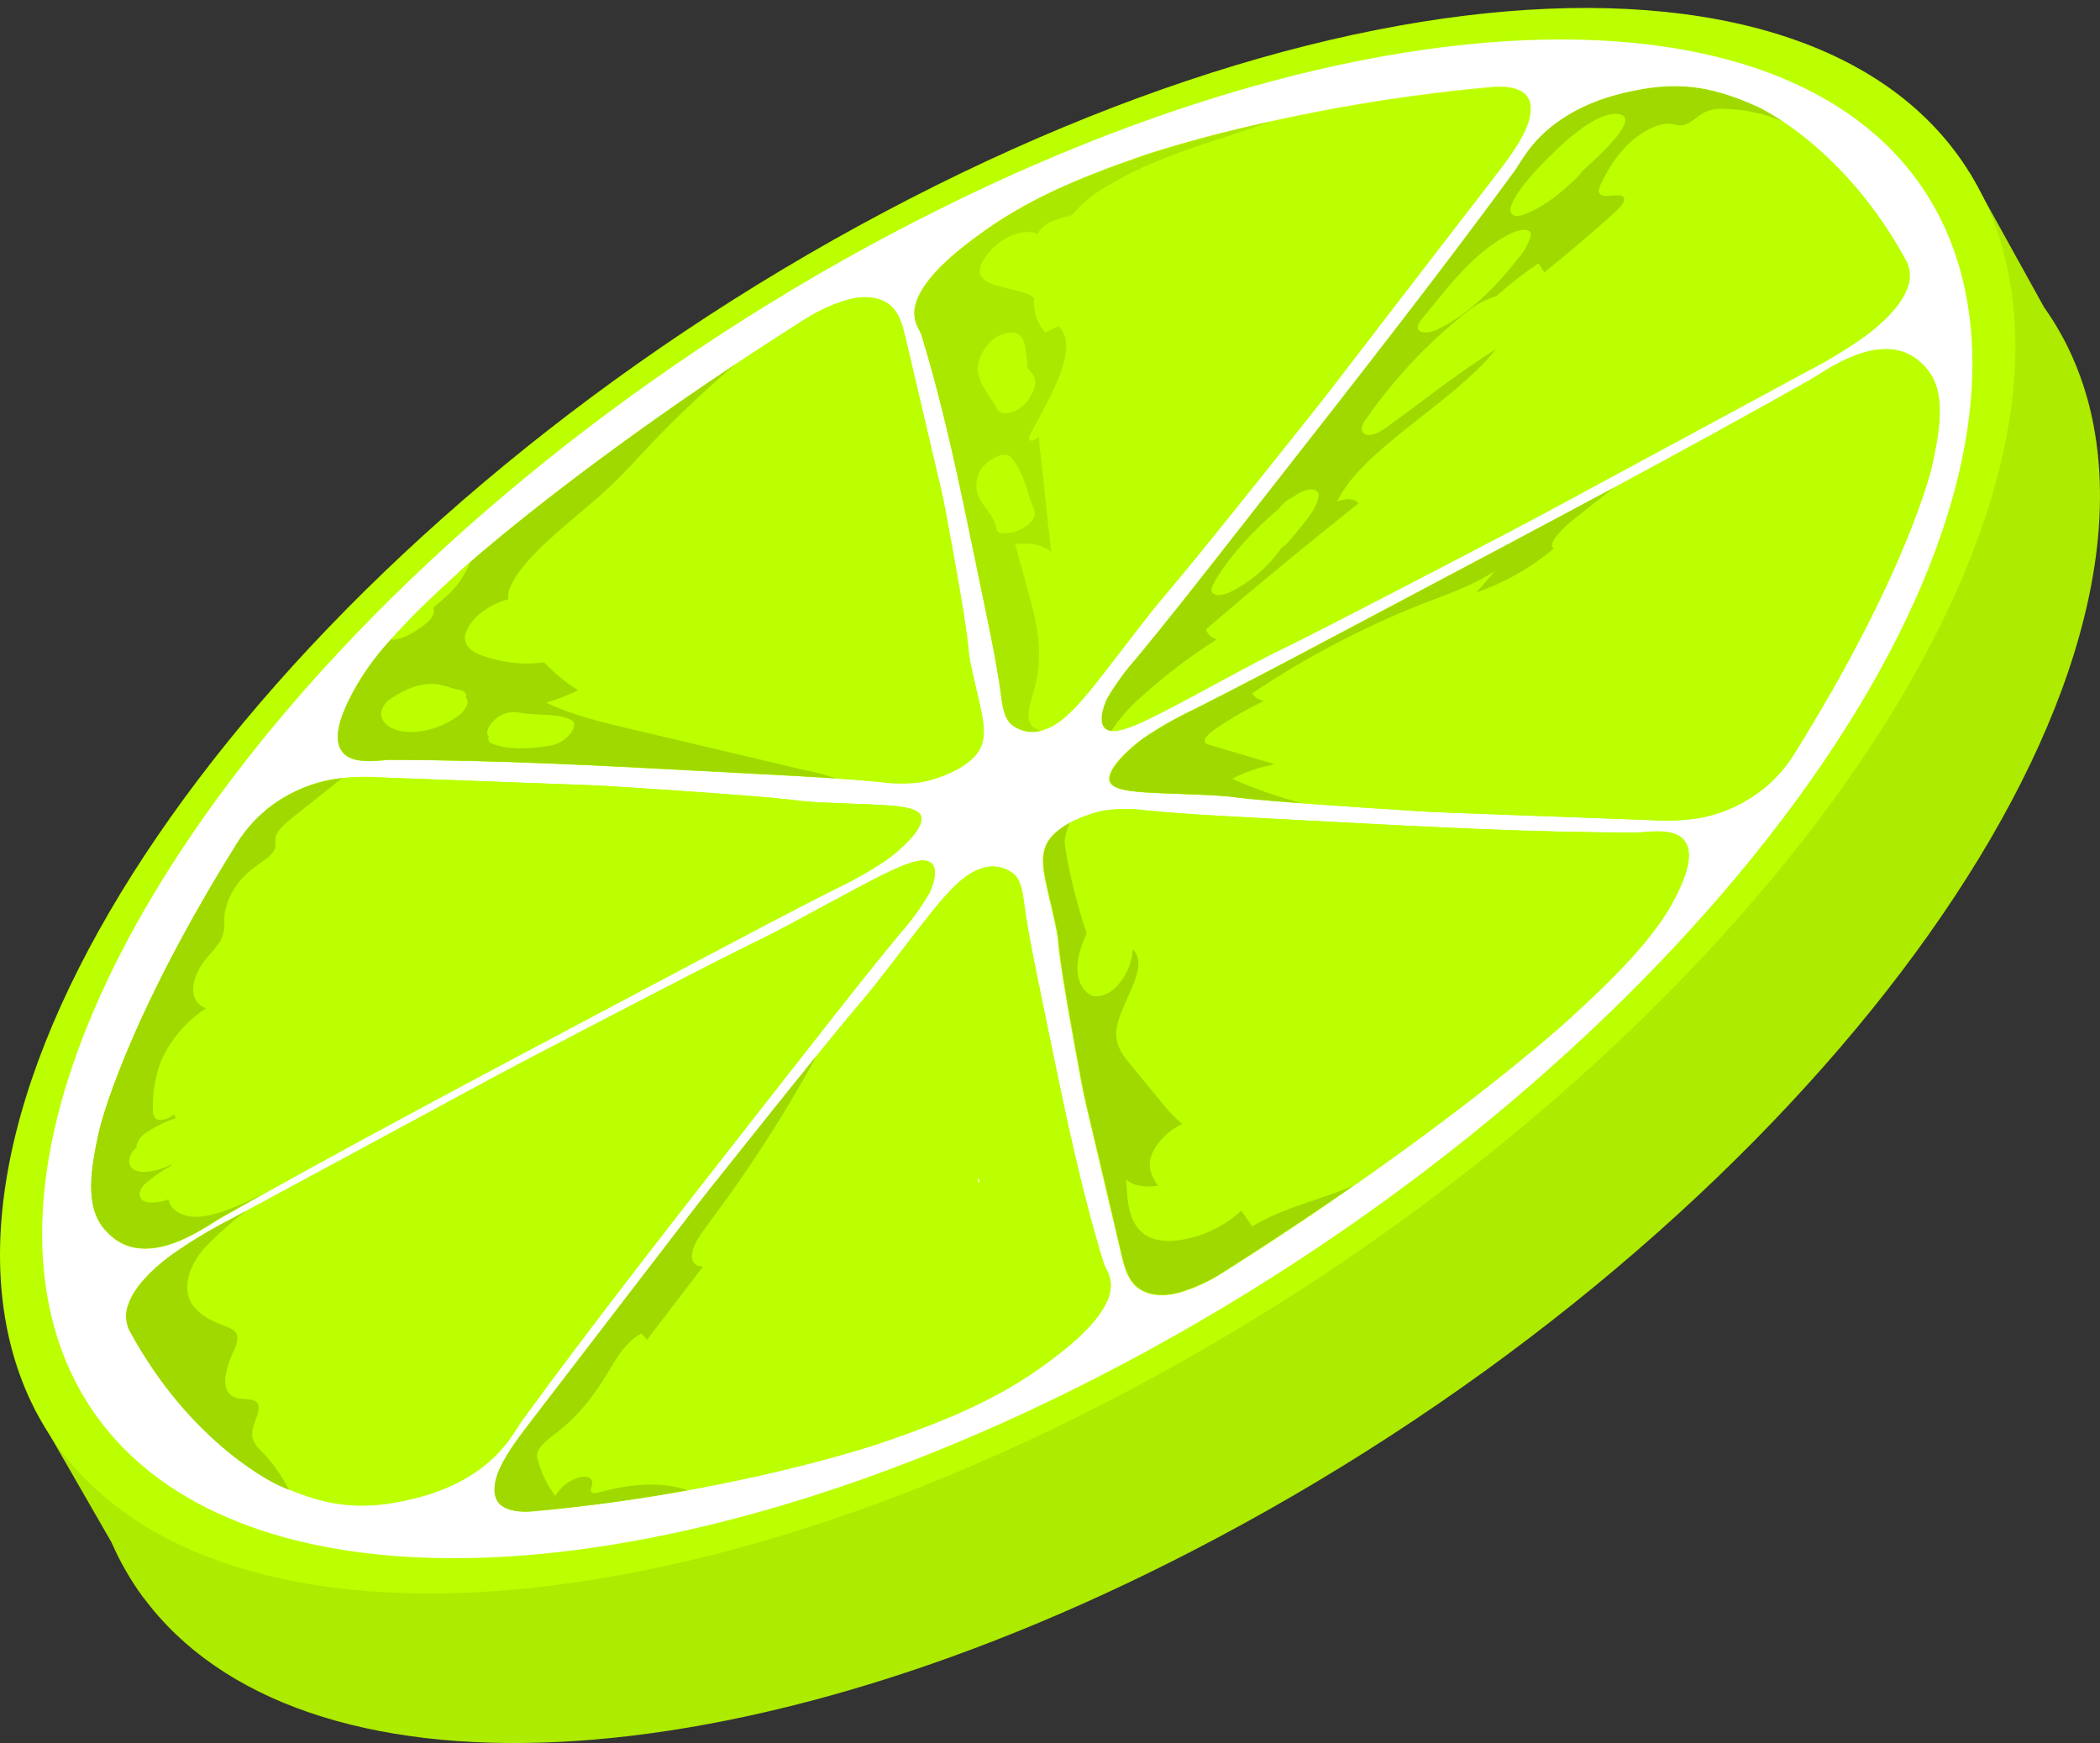
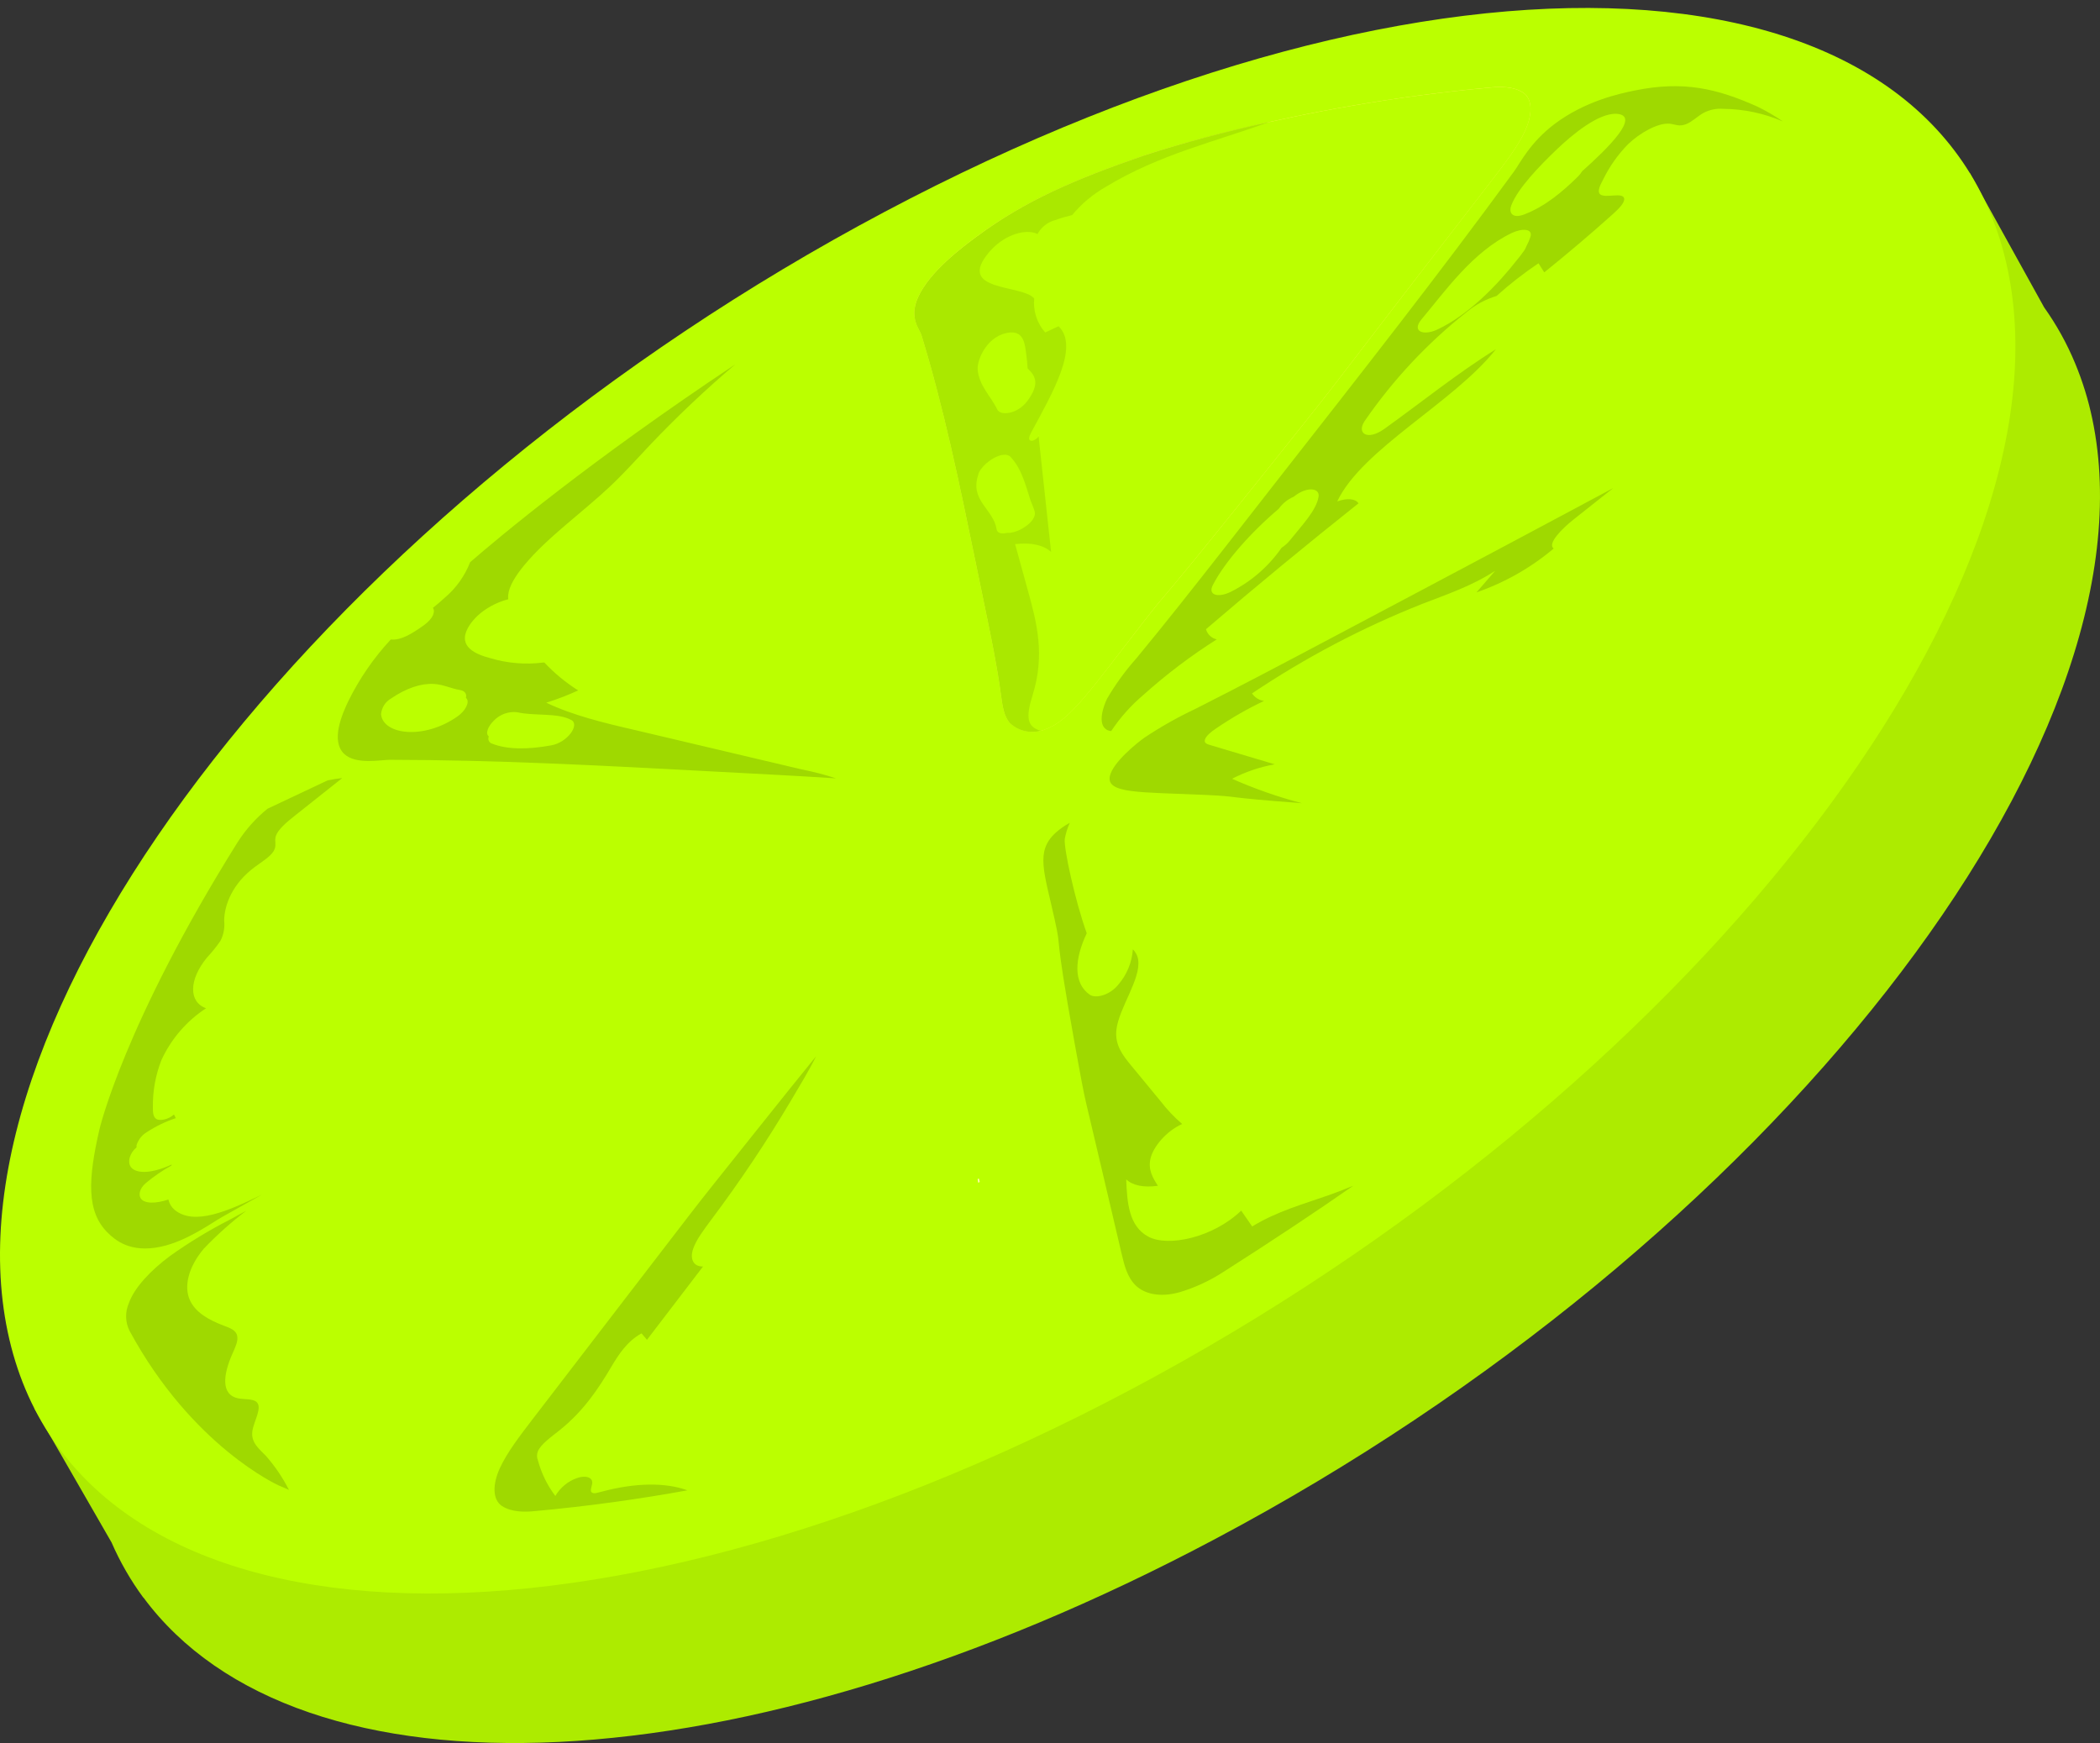
<svg xmlns="http://www.w3.org/2000/svg" width="106" height="88" viewBox="0 0 106 88" fill="none">
  <rect x="0" y="0" width="106" height="88" fill="#333333" stroke="none" />
  <path d="M7.239 80.648C6.601 79.782 6.061 78.845 5.63 77.855L1.743 71.102L4.321 69.454C5.386 53.274 23.899 31.545 48.906 18.253C68.253 7.988 86.401 5.474 96.845 10.381L99.426 8.733L103.18 15.514C103.804 16.39 104.327 17.334 104.741 18.33C105.119 19.238 105.411 20.181 105.612 21.146C109.051 37.556 89.246 62.874 61.364 77.668C37.284 90.469 15.064 91.237 7.231 80.625L7.239 80.648ZM11.169 54.173C11.505 53.565 11.86 52.956 12.234 52.345C11.863 52.958 11.508 53.567 11.169 54.173Z" fill="#ADEB00" />
  <path d="M12.234 52.345C11.865 52.958 11.51 53.567 11.169 54.173C11.508 53.567 11.863 52.958 12.234 52.345Z" fill="#F4D62A" />
  <path d="M101.342 13.609C104.781 30.019 84.976 55.337 57.094 70.132C29.212 84.926 3.828 83.638 0.388 67.226C-3.051 50.814 16.754 25.498 44.633 10.704C72.513 -4.09 97.9 -2.803 101.342 13.609Z" fill="#BBFF00" />
  <path d="M62.694 33.81C58.599 35.999 56.651 37.174 55.91 36.852C55.331 36.596 55.722 35.572 55.88 35.254C56.305 34.527 56.801 33.845 57.361 33.219C58.871 31.389 60.317 29.553 61.757 27.715L64.589 24.095C68.618 18.952 72.664 13.804 76.423 8.653C76.735 8.228 77.224 7.197 78.475 6.254C80.003 5.102 81.7 4.734 82.483 4.573C84.968 4.061 86.668 4.47 88.71 5.387C88.71 5.387 93.066 7.34 96.233 13.192C96.34 13.406 96.399 13.642 96.405 13.882C96.411 14.122 96.364 14.36 96.268 14.58C95.994 15.348 95.145 16.231 94.196 16.94C93.233 17.624 92.224 18.237 91.175 18.776L83.808 22.754L78.178 25.795C77.151 26.351 75.955 26.975 73.079 28.473C62.769 33.844 65.657 32.221 62.694 33.81Z" fill="#BBFF00" />
  <path d="M52.763 36.811C52.466 36.935 52.141 36.971 51.824 36.915C51.508 36.859 51.214 36.713 50.976 36.493C50.656 36.12 50.596 35.582 50.525 35.057C50.334 33.642 50.052 32.275 49.77 30.907C49.583 30.008 49.398 29.11 49.213 28.212C48.423 24.372 47.632 20.547 46.509 16.899C46.416 16.597 45.872 16.047 46.343 14.997C46.917 13.717 48.554 12.483 49.316 11.925C51.744 10.133 54.241 9.06 57.701 7.867C57.701 7.867 65.083 5.32 75.325 4.406C75.693 4.373 76.406 4.35 76.889 4.678C77.372 5.005 77.35 5.789 76.987 6.585C76.624 7.381 75.98 8.213 75.353 9.032L70.851 14.869L67.419 19.341C66.793 20.155 66.04 21.1 64.227 23.371C57.721 31.514 59.413 29.208 57.585 31.563C55.062 34.804 54.015 36.373 52.763 36.811Z" fill="#FFF657" />
  <path d="M82.491 4.573C84.976 4.061 86.676 4.47 88.718 5.387C89.161 5.603 89.589 5.852 89.997 6.132C89.046 5.721 88.025 5.504 86.993 5.494C86.645 5.465 86.296 5.536 85.986 5.699C85.681 5.87 85.412 6.15 85.102 6.27C84.752 6.406 84.546 6.27 84.276 6.244C83.695 6.188 82.766 6.71 82.171 7.286C81.659 7.81 81.234 8.415 80.912 9.078C80.766 9.35 80.618 9.654 80.759 9.798C81.011 10.038 81.927 9.67 81.982 10.025C82.015 10.238 81.69 10.558 81.398 10.819C80.285 11.816 79.136 12.792 77.949 13.748L77.657 13.289C76.913 13.789 76.205 14.34 75.537 14.941C74.984 15.106 74.469 15.384 74.024 15.757C72.049 17.319 70.315 19.172 68.88 21.256C68.464 21.883 69.026 22.257 69.874 21.65C71.745 20.311 73.543 18.85 75.507 17.629C73.364 20.334 68.759 22.651 67.498 25.309C68.001 25.129 68.424 25.17 68.57 25.408C65.952 27.489 63.386 29.606 60.873 31.76C60.909 31.887 60.979 32.003 61.075 32.093C61.171 32.183 61.289 32.245 61.417 32.272C60.104 33.105 58.861 34.047 57.701 35.088C57.082 35.613 56.539 36.224 56.087 36.903C56.027 36.897 55.969 36.883 55.913 36.859C55.334 36.603 55.724 35.579 55.883 35.262C56.308 34.535 56.804 33.853 57.363 33.227C58.874 31.396 60.319 29.561 61.759 27.723L64.59 24.095C68.618 18.952 72.664 13.804 76.423 8.653C76.735 8.228 77.224 7.197 78.475 6.254C80.011 5.102 81.708 4.734 82.491 4.573ZM65.388 25.006L65.297 25.076C64.995 25.205 64.734 25.415 64.542 25.685C63.149 26.863 61.835 28.342 61.223 29.525C60.951 30.037 61.475 30.185 62.104 29.883C63.137 29.371 64.027 28.603 64.69 27.648C64.846 27.549 64.986 27.426 65.103 27.282C65.715 26.514 66.448 25.767 66.558 25.065C66.619 24.635 66.002 24.556 65.388 25.006ZM71.758 16.113C71.231 16.74 71.858 16.953 72.531 16.643C74.144 15.896 75.623 14.339 76.607 13.077C76.697 12.973 76.781 12.863 76.859 12.749L76.924 12.665C76.975 12.592 77.015 12.513 77.045 12.429C77.128 12.279 77.197 12.12 77.249 11.956C77.39 11.52 76.806 11.523 76.307 11.761C74.336 12.701 72.918 14.733 71.758 16.113ZM78.576 7.545C77.715 8.369 76.612 9.506 76.287 10.361C76.139 10.747 76.345 11.052 76.942 10.822C77.997 10.417 78.876 9.675 79.661 8.899C79.737 8.822 79.804 8.736 79.86 8.643C81.151 7.491 82.851 5.827 81.597 5.745C80.666 5.699 79.336 6.82 78.576 7.545Z" fill="#9FD900" />
-   <path d="M99.189 14.644C102.475 30.362 83.511 54.598 56.809 68.78C30.108 82.963 5.791 81.716 2.498 65.997C-0.795 50.279 18.176 26.043 44.878 11.864C71.579 -2.316 95.893 -1.072 99.189 14.644ZM76.879 4.66C76.395 4.332 75.683 4.355 75.315 4.388C65.083 5.302 57.691 7.849 57.691 7.849C54.241 9.053 51.744 10.125 49.316 11.917C48.561 12.483 46.917 13.709 46.343 14.989C45.872 16.039 46.416 16.589 46.509 16.891C47.632 20.539 48.423 24.372 49.213 28.204C49.4 29.102 49.585 30 49.77 30.9C50.052 32.267 50.334 33.634 50.525 35.05C50.596 35.574 50.656 36.112 50.976 36.486C51.214 36.705 51.508 36.851 51.824 36.907C52.141 36.964 52.466 36.927 52.763 36.803C54.022 36.365 55.062 34.796 57.585 31.55C59.413 29.197 57.721 31.504 64.227 23.358C66.04 21.087 66.793 20.143 67.419 19.328L70.851 14.869L75.343 9.024C75.972 8.205 76.602 7.371 76.977 6.577C77.352 5.784 77.397 5.018 76.879 4.67V4.66ZM78.178 25.795L83.808 22.754L91.172 18.776C92.221 18.237 93.231 17.624 94.194 16.94C95.143 16.231 95.992 15.353 96.266 14.58C96.363 14.362 96.41 14.125 96.406 13.886C96.402 13.646 96.345 13.412 96.241 13.197C93.073 7.34 88.718 5.387 88.718 5.387C86.676 4.47 84.976 4.058 82.491 4.573C81.708 4.734 80.011 5.103 78.483 6.255C77.224 7.197 76.743 8.228 76.431 8.653C72.654 13.804 68.626 18.952 64.597 24.095L61.757 27.715C60.317 29.553 58.874 31.389 57.361 33.219C56.802 33.845 56.306 34.527 55.88 35.254C55.722 35.567 55.331 36.601 55.911 36.852C56.666 37.174 58.6 35.999 62.694 33.81C65.665 32.221 62.777 33.844 73.087 28.473C75.955 26.975 77.151 26.351 78.178 25.795ZM89.005 39.821C89.596 39.345 90.106 38.773 90.515 38.129C96.266 28.939 97.49 23.632 97.49 23.632C98.066 21.133 98.162 19.487 97.072 18.417C96.727 18.079 95.964 17.37 94.378 17.716C93.078 18 91.842 18.906 91.308 19.208C84.85 22.846 78.359 26.292 71.861 29.735L67.286 32.159C64.967 33.388 62.646 34.617 60.317 35.792C59.434 36.208 58.584 36.69 57.771 37.233C57.394 37.489 56.178 38.477 56.024 39.174C55.828 40.07 57.535 39.975 60.808 40.123C63.179 40.233 60.788 40.223 68.865 40.766C71.118 40.917 72.055 40.978 72.893 41.009L77.425 41.178L83.35 41.396C84.238 41.461 85.13 41.412 86.006 41.25C87.099 41.01 88.124 40.521 89.005 39.821ZM61.707 64.239C73.009 57.094 79.079 51.538 79.079 51.538C81.932 48.935 83.765 47.012 84.709 44.982C85.006 44.345 85.623 42.973 84.908 42.312C84.322 41.77 83.065 42.02 82.622 42.02C77.267 42.02 72.11 41.739 66.956 41.465L63.328 41.273C61.488 41.176 59.647 41.078 57.867 40.907C57.164 40.807 56.45 40.807 55.747 40.907C55.374 40.971 54.045 41.319 53.249 42.054C52.225 42.996 52.688 44.04 53.214 46.439C53.597 48.18 53.103 46.544 54.221 52.685C54.531 54.398 54.662 55.11 54.803 55.706C55.063 56.8 55.322 57.893 55.578 58.986C55.914 60.414 56.25 61.843 56.585 63.274C56.726 63.875 56.872 64.484 57.308 64.902C57.744 65.319 58.509 65.516 59.516 65.237C60.289 65.009 61.026 64.672 61.707 64.236V64.239ZM25.345 76.015C25.828 76.342 26.538 76.319 26.908 76.286C37.138 75.37 44.52 72.825 44.52 72.825C47.982 71.632 50.477 70.564 52.904 68.765C53.66 68.199 55.304 66.973 55.88 65.693C56.349 64.643 55.807 64.093 55.714 63.791C54.589 60.143 53.798 56.31 53.008 52.478C52.825 51.58 52.64 50.682 52.454 49.782C52.172 48.415 51.89 47.046 51.698 45.633C51.628 45.121 51.565 44.57 51.248 44.196C51.01 43.977 50.715 43.831 50.399 43.774C50.083 43.718 49.757 43.753 49.46 43.876C48.201 44.317 47.159 45.886 44.638 49.13C42.808 51.485 44.5 49.178 37.996 57.322C36.184 59.59 35.428 60.534 34.804 61.351C33.657 62.841 32.513 64.33 31.37 65.818C29.874 67.769 28.378 69.718 26.88 71.665C26.248 72.484 25.622 73.319 25.246 74.113C24.871 74.906 24.826 75.662 25.345 76.002V76.015ZM24.604 54.554L18.974 57.598L11.61 61.576C10.56 62.112 9.55 62.726 8.589 63.412C7.639 64.118 6.791 64.999 6.516 65.77C6.42 65.989 6.373 66.227 6.379 66.467C6.384 66.707 6.443 66.943 6.549 67.157C9.717 73.009 14.072 74.963 14.072 74.963C16.114 75.879 17.814 76.294 20.301 75.779C21.084 75.615 22.779 75.249 24.307 74.097C25.566 73.153 26.049 72.124 26.362 71.696C30.126 66.545 34.167 61.4 38.195 56.254L41.041 52.621C42.481 50.786 43.921 48.948 45.434 47.117C45.994 46.492 46.49 45.81 46.914 45.082C47.076 44.77 47.466 43.738 46.884 43.487C46.129 43.162 44.195 44.34 40.101 46.529C37.133 48.116 40.018 46.493 29.708 51.866C26.828 53.364 25.632 53.988 24.604 54.541V54.554ZM13.508 40.833C12.918 41.309 12.407 41.881 11.998 42.525C6.247 51.715 5.023 57.025 5.023 57.025C4.452 59.513 4.356 61.164 5.446 62.237C5.791 62.572 6.554 63.284 8.14 62.936C9.44 62.651 10.673 61.745 11.21 61.443C17.658 57.808 24.159 54.362 30.657 50.919L35.232 48.495C37.551 47.266 39.872 46.035 42.201 44.859C43.082 44.439 43.931 43.953 44.742 43.405C45.119 43.149 46.335 42.161 46.489 41.465C46.685 40.569 44.978 40.664 41.705 40.513C39.333 40.405 41.725 40.415 33.648 39.87C31.397 39.719 30.458 39.657 29.632 39.627L25.1 39.46L19.176 39.24C18.288 39.175 17.395 39.225 16.52 39.389C15.422 39.627 14.392 40.117 13.508 40.82V40.833ZM23.22 28.844C20.367 31.45 18.534 33.37 17.59 35.4C17.293 36.038 16.673 37.41 17.391 38.073C17.977 38.613 19.234 38.362 19.677 38.362C25.032 38.362 30.189 38.644 35.343 38.918L38.971 39.11C40.809 39.207 42.649 39.307 44.432 39.476C45.135 39.576 45.849 39.576 46.552 39.476C46.925 39.409 48.254 39.061 49.05 38.329C50.074 37.384 49.611 36.34 49.085 33.941C48.7 32.2 49.196 33.839 48.078 27.695C47.768 25.982 47.635 25.273 47.494 24.674L46.728 21.389C46.392 19.957 46.057 18.527 45.721 17.099C45.58 16.497 45.432 15.888 44.998 15.473C44.565 15.058 43.795 14.859 42.79 15.135C42.021 15.364 41.288 15.703 40.612 16.141C29.302 23.279 23.22 28.831 23.22 28.831V28.844Z" fill="white" />
  <path d="M42.782 15.127C43.79 14.851 44.557 15.051 44.991 15.465C45.424 15.88 45.572 16.489 45.713 17.091C46.049 18.523 46.385 19.953 46.72 21.382L47.493 24.658C47.634 25.257 47.768 25.966 48.077 27.679C49.188 33.823 48.692 32.185 49.084 33.926C49.611 36.324 50.074 37.369 49.049 38.313C48.254 39.046 46.924 39.394 46.552 39.46C45.848 39.56 45.135 39.56 44.432 39.46C42.649 39.291 40.809 39.204 38.971 39.094L35.342 38.902C30.189 38.628 25.032 38.354 19.677 38.347C19.233 38.347 17.977 38.603 17.39 38.057C16.673 37.394 17.292 36.009 17.589 35.385C18.534 33.355 20.359 31.435 23.219 28.829C23.219 28.829 29.302 23.276 40.592 16.131C41.272 15.693 42.009 15.355 42.782 15.127Z" fill="#BBFF00" />
  <path d="M19.191 39.243L25.116 39.463L29.648 39.629C30.473 39.66 31.41 39.721 33.663 39.873C41.74 40.418 39.349 40.408 41.72 40.515C44.993 40.666 46.691 40.571 46.504 41.467C46.351 42.164 45.135 43.139 44.757 43.408C43.944 43.951 43.094 44.432 42.211 44.847C39.882 46.022 37.561 47.253 35.242 48.482L30.667 50.906C24.169 54.349 17.668 57.795 11.22 61.43C10.684 61.732 9.457 62.639 8.151 62.923C6.564 63.271 5.801 62.559 5.457 62.224C4.366 61.151 4.462 59.5 5.034 57.012C5.034 57.012 6.257 51.702 12.008 42.512C12.418 41.868 12.928 41.297 13.518 40.82C14.406 40.116 15.439 39.627 16.54 39.391C17.414 39.227 18.305 39.178 19.191 39.243Z" fill="#BBFF00" />
  <path d="M40.094 46.529C44.188 44.34 46.136 43.162 46.877 43.487C47.458 43.743 47.068 44.767 46.907 45.082C46.482 45.81 45.986 46.492 45.426 47.117C43.916 48.948 42.473 50.786 41.033 52.621L38.19 56.241C34.162 61.387 30.116 66.532 26.357 71.683C26.044 72.111 25.556 73.14 24.302 74.084C22.774 75.236 21.079 75.603 20.296 75.766C17.809 76.278 16.109 75.866 14.067 74.95C14.067 74.95 9.711 72.996 6.544 67.144C6.438 66.93 6.379 66.694 6.374 66.454C6.368 66.214 6.415 65.976 6.511 65.757C6.786 64.989 7.634 64.106 8.584 63.399C9.545 62.713 10.555 62.099 11.605 61.563L18.969 57.585L24.604 54.541C25.631 53.988 26.828 53.364 29.7 51.866C40.011 46.493 37.125 48.116 40.094 46.529Z" fill="#BBFF00" />
  <path d="M31.369 65.8C32.514 64.312 33.659 62.823 34.804 61.333C35.428 60.516 36.183 59.572 37.996 57.303C44.5 49.16 42.808 51.467 44.638 49.111C47.156 45.868 48.208 44.299 49.46 43.858C49.757 43.735 50.083 43.7 50.399 43.756C50.715 43.813 51.009 43.959 51.247 44.178C51.565 44.552 51.627 45.09 51.698 45.614C51.889 47.028 52.171 48.397 52.453 49.764C52.636 50.662 52.821 51.56 53.007 52.46C53.798 56.3 54.588 60.125 55.714 63.773C55.807 64.075 56.348 64.625 55.88 65.675C55.303 66.955 53.669 68.186 52.904 68.747C50.477 70.539 47.982 71.614 44.52 72.807C44.52 72.807 37.138 75.352 26.908 76.268C26.538 76.301 25.828 76.324 25.344 75.997C24.861 75.669 24.881 74.883 25.246 74.089C25.611 73.296 26.253 72.461 26.88 71.642C28.376 69.696 29.872 67.749 31.369 65.8Z" fill="#BBFF00" />
  <path d="M57.32 64.909C56.885 64.492 56.739 63.885 56.598 63.281C56.262 61.853 55.926 60.423 55.591 58.993C55.331 57.899 55.072 56.806 54.815 55.714C54.674 55.117 54.543 54.406 54.234 52.693C53.123 46.549 53.617 48.187 53.227 46.446C52.7 44.048 52.237 43.003 53.262 42.061C54.057 41.326 55.387 40.978 55.759 40.914C56.463 40.814 57.176 40.814 57.879 40.914C59.66 41.086 61.5 41.183 63.34 41.28L66.969 41.472C72.123 41.746 77.292 42.02 82.634 42.028C83.078 42.028 84.334 41.772 84.921 42.32C85.636 42.98 85.019 44.352 84.722 44.99C83.778 47.02 81.952 48.943 79.092 51.546C79.092 51.546 73.009 57.101 61.719 64.246C61.042 64.682 60.309 65.02 59.541 65.25C58.521 65.519 57.754 65.319 57.32 64.909Z" fill="#BBFF00" />
-   <path d="M83.322 41.396L77.398 41.178L72.866 41.009C72.037 40.978 71.103 40.917 68.837 40.766C60.763 40.223 63.154 40.233 60.78 40.123C57.507 39.975 55.81 40.07 55.996 39.174C56.15 38.477 57.366 37.499 57.744 37.233C58.556 36.69 59.407 36.208 60.289 35.792C62.618 34.617 64.94 33.388 67.258 32.159L71.833 29.735C78.359 26.292 84.85 22.846 91.309 19.208C91.842 18.906 93.071 18 94.378 17.716C95.964 17.37 96.727 18.079 97.072 18.417C98.162 19.487 98.066 21.133 97.495 23.629C97.495 23.629 96.271 28.936 90.52 38.127C90.111 38.771 89.601 39.343 89.01 39.819C88.123 40.523 87.089 41.012 85.989 41.25C85.109 41.413 84.213 41.462 83.322 41.396Z" fill="#BBFF00" />
  <path d="M70.851 14.869L67.419 19.341C66.793 20.155 66.04 21.1 64.227 23.371C57.721 31.514 59.413 29.207 57.585 31.563C55.067 34.809 54.015 36.378 52.763 36.816C52.466 36.94 52.141 36.976 51.824 36.92C51.508 36.864 51.214 36.718 50.976 36.498C50.656 36.124 50.596 35.587 50.525 35.062C50.334 33.646 50.052 32.279 49.77 30.912C49.583 30.013 49.398 29.114 49.213 28.217C48.423 24.377 47.632 20.552 46.509 16.904C46.416 16.602 45.872 16.052 46.343 15.002C46.917 13.722 48.554 12.488 49.316 11.93C51.744 10.138 54.241 9.065 57.701 7.872C57.701 7.872 65.083 5.325 75.325 4.411C75.693 4.378 76.406 4.355 76.889 4.683C77.372 5.01 77.35 5.794 76.987 6.59C76.624 7.386 75.98 8.218 75.353 9.037L70.851 14.869Z" fill="#BBFF00" />
  <g opacity="0.59">
    <path d="M52.423 22.013V21.942C52.441 21.957 52.441 21.983 52.423 22.013Z" fill="#F9EC48" />
    <path d="M57.701 7.86C59.814 7.175 61.959 6.6 64.129 6.137C61.332 7.161 58.537 7.78 55.82 9.431C55.172 9.798 54.596 10.281 54.118 10.857C53.836 10.924 53.549 11.006 53.252 11.113C53.066 11.163 52.892 11.251 52.74 11.372C52.589 11.492 52.463 11.643 52.371 11.815C52.328 11.797 52.288 11.776 52.24 11.761C51.618 11.566 50.618 11.915 49.936 12.719C48.216 14.741 51.585 14.339 52.202 15.063C52.172 15.373 52.206 15.686 52.302 15.982C52.397 16.278 52.553 16.55 52.758 16.781L53.431 16.466C54.496 17.49 53.139 19.812 52.066 21.801C51.97 21.976 51.882 22.178 52.011 22.237C52.139 22.296 52.366 22.129 52.424 22.024C52.635 23.971 52.846 25.918 53.056 27.863C52.681 27.513 52.031 27.369 51.24 27.467C51.459 28.258 51.676 29.051 51.895 29.845C52.331 31.422 52.761 33.055 52.121 35.093C51.774 36.204 51.834 36.685 52.529 36.885C52.26 36.959 51.976 36.963 51.704 36.896C51.432 36.829 51.182 36.693 50.976 36.501C50.656 36.127 50.596 35.59 50.525 35.065C50.334 33.649 50.052 32.282 49.77 30.915C49.584 30.016 49.398 29.117 49.214 28.219C48.423 24.379 47.632 20.555 46.509 16.907C46.416 16.605 45.872 16.054 46.343 15.005C46.917 13.725 48.554 12.491 49.317 11.933C51.744 10.125 54.242 9.053 57.701 7.86ZM49.392 23.929C48.914 25.26 50.148 25.693 50.301 26.701C50.336 26.932 50.568 26.957 50.847 26.896C51.384 26.937 52.358 26.315 52.227 25.821C52.172 25.626 52.089 25.449 52.018 25.262C51.767 24.494 51.575 23.668 51.011 23.066C50.649 22.687 49.601 23.343 49.38 23.929H49.392ZM49.349 18.658C49.422 19.474 50.014 19.997 50.336 20.665C50.503 21.013 51.366 20.893 51.847 20.253C52.509 19.367 52.263 18.973 51.87 18.596C51.855 18.366 51.837 18.136 51.804 17.913C51.739 17.47 51.721 16.72 50.986 16.784C49.853 16.886 49.312 18.136 49.349 18.658Z" fill="#9FD900" />
  </g>
  <path d="M21.402 31.555C21.875 31.209 21.978 30.872 21.852 30.682C22.054 30.518 22.258 30.352 22.451 30.17C23.018 29.691 23.458 29.075 23.731 28.378C25.181 27.119 29.753 23.289 37.11 18.394C35.623 19.657 34.203 20.998 32.855 22.413C32.183 23.125 31.538 23.847 30.806 24.541C29.375 25.89 27.61 27.134 26.45 28.544C26.029 29.056 25.695 29.586 25.654 30.022C25.645 30.097 25.645 30.174 25.654 30.249C24.876 30.447 24.008 30.971 23.61 31.711C23.106 32.656 24.033 33.032 24.733 33.217C25.605 33.48 26.521 33.557 27.424 33.442H27.477C27.985 33.982 28.559 34.455 29.184 34.85C28.66 35.091 28.122 35.298 27.573 35.469C28.897 36.104 30.496 36.493 32.085 36.857L40.471 38.838C41.056 38.953 41.634 39.104 42.201 39.289C41.129 39.217 40.046 39.158 38.963 39.099L35.335 38.907C30.181 38.633 25.025 38.359 19.669 38.352C19.226 38.352 17.97 38.608 17.383 38.063C16.666 37.4 17.285 36.015 17.582 35.39C18.143 34.252 18.865 33.205 19.725 32.279C20.223 32.331 20.762 32.013 21.402 31.555ZM24.927 36.376C24.629 36.66 24.486 37.039 24.675 37.174C24.659 37.208 24.65 37.245 24.649 37.282C24.648 37.319 24.656 37.356 24.671 37.39C24.686 37.425 24.708 37.455 24.735 37.48C24.763 37.504 24.796 37.522 24.831 37.533C25.604 37.842 26.651 37.837 27.827 37.622C28.65 37.474 29.282 36.575 28.834 36.342C28.132 35.961 26.968 36.153 26.11 35.951C25.894 35.924 25.675 35.949 25.47 36.023C25.264 36.096 25.078 36.217 24.927 36.376ZM19.75 35.252C19.605 35.332 19.481 35.447 19.391 35.588C19.301 35.729 19.247 35.891 19.234 36.058C19.342 37.082 21.379 37.356 23.081 36.171C23.506 35.876 23.718 35.436 23.542 35.249L23.519 35.226C23.572 35.011 23.449 34.865 23.212 34.827C22.756 34.755 22.396 34.55 21.888 34.522C21.251 34.489 20.51 34.732 19.747 35.252H19.75Z" fill="#9FD900" />
-   <path d="M16.535 39.391C16.779 39.339 17.026 39.3 17.275 39.273L14.888 41.168C14.483 41.488 14.04 41.859 13.926 42.192C13.833 42.468 13.989 42.665 13.813 42.96C13.637 43.254 13.204 43.505 12.859 43.764C11.736 44.596 11.32 45.681 11.315 46.477C11.354 46.831 11.286 47.188 11.121 47.501C10.916 47.794 10.692 48.072 10.449 48.333C9.533 49.444 9.51 50.573 10.401 50.893C9.428 51.528 8.65 52.429 8.155 53.492C7.854 54.252 7.705 55.066 7.717 55.885C7.717 56.118 7.717 56.361 7.884 56.477C8.05 56.592 8.493 56.518 8.78 56.257C8.816 56.315 8.846 56.377 8.87 56.441C8.355 56.612 7.864 56.85 7.408 57.147C7.163 57.296 6.98 57.53 6.891 57.805C6.891 57.844 6.891 57.88 6.891 57.915C6.729 58.048 6.609 58.226 6.547 58.427C6.378 59.083 7.022 59.282 7.848 59.075C8.129 59.004 8.402 58.905 8.664 58.781C8.659 58.798 8.654 58.816 8.651 58.834C8.196 59.084 7.766 59.378 7.367 59.712C7.032 59.994 6.995 60.312 7.098 60.48C7.277 60.77 7.868 60.76 8.498 60.547C8.545 60.751 8.655 60.934 8.813 61.069C9.805 61.883 11.504 61.133 13.219 60.301L11.204 61.433C10.668 61.735 9.442 62.641 8.135 62.925C6.547 63.273 5.786 62.562 5.441 62.227C4.351 61.154 4.447 59.503 5.018 57.014C5.018 57.014 6.242 51.705 11.993 42.514C12.402 41.871 12.913 41.299 13.503 40.822C14.393 40.116 15.43 39.627 16.535 39.391Z" fill="#9FD900" />
+   <path d="M16.535 39.391C16.779 39.339 17.026 39.3 17.275 39.273L14.888 41.168C14.483 41.488 14.04 41.859 13.926 42.192C13.833 42.468 13.989 42.665 13.813 42.96C13.637 43.254 13.204 43.505 12.859 43.764C11.736 44.596 11.32 45.681 11.315 46.477C11.354 46.831 11.286 47.188 11.121 47.501C10.916 47.794 10.692 48.072 10.449 48.333C9.533 49.444 9.51 50.573 10.401 50.893C9.428 51.528 8.65 52.429 8.155 53.492C7.854 54.252 7.705 55.066 7.717 55.885C7.717 56.118 7.717 56.361 7.884 56.477C8.05 56.592 8.493 56.518 8.78 56.257C8.816 56.315 8.846 56.377 8.87 56.441C8.355 56.612 7.864 56.85 7.408 57.147C7.163 57.296 6.98 57.53 6.891 57.805C6.891 57.844 6.891 57.88 6.891 57.915C6.729 58.048 6.609 58.226 6.547 58.427C6.378 59.083 7.022 59.282 7.848 59.075C8.129 59.004 8.402 58.905 8.664 58.781C8.659 58.798 8.654 58.816 8.651 58.834C8.196 59.084 7.766 59.378 7.367 59.712C7.032 59.994 6.995 60.312 7.098 60.48C7.277 60.77 7.868 60.76 8.498 60.547C8.545 60.751 8.655 60.934 8.813 61.069C9.805 61.883 11.504 61.133 13.219 60.301L11.204 61.433C10.668 61.735 9.442 62.641 8.135 62.925C6.547 63.273 5.786 62.562 5.441 62.227C4.351 61.154 4.447 59.503 5.018 57.014C5.018 57.014 6.242 51.705 11.993 42.514C12.402 41.871 12.913 41.299 13.503 40.822Z" fill="#9FD900" />
  <path d="M8.578 63.399C9.54 62.713 10.55 62.099 11.599 61.563L12.43 61.113C11.668 61.693 10.951 62.333 10.288 63.028C9.474 63.995 9.293 64.955 9.575 65.603C9.857 66.251 10.539 66.627 11.3 66.916C11.594 67.026 11.914 67.136 11.972 67.428C12.03 67.72 11.859 68.03 11.72 68.358C11.287 69.343 11.113 70.406 12.035 70.585C12.34 70.644 12.75 70.598 12.941 70.759C13.266 71.035 12.815 71.724 12.74 72.226C12.649 72.82 13.092 73.14 13.44 73.506C13.889 74.022 14.274 74.592 14.585 75.203C14.412 75.131 14.238 75.057 14.059 74.975C14.059 74.975 9.703 73.022 6.536 67.17C6.43 66.956 6.371 66.72 6.366 66.48C6.36 66.24 6.407 66.001 6.503 65.782C6.78 64.986 7.629 64.105 8.578 63.399Z" fill="#9FD900" />
  <path d="M39.915 55.571C38.688 57.637 37.352 59.634 35.912 61.553C35.534 62.065 35.139 62.577 34.983 63.048C34.827 63.519 34.97 63.934 35.486 63.929C34.545 65.163 33.602 66.396 32.657 67.628C32.566 67.521 32.475 67.411 32.382 67.303C31.647 67.707 31.219 68.386 30.871 68.967C30.229 70.058 29.464 71.225 28.23 72.206C27.812 72.538 27.309 72.892 27.153 73.25C27.122 73.324 27.107 73.404 27.107 73.484C27.107 73.565 27.122 73.644 27.153 73.718C27.329 74.368 27.627 74.977 28.031 75.51C28.28 75.089 28.665 74.769 29.122 74.607C29.57 74.451 29.935 74.573 29.892 74.886C29.872 75.047 29.759 75.262 29.879 75.339C30 75.416 30.169 75.339 30.348 75.3C32.062 74.835 33.601 74.822 34.698 75.226C32.387 75.646 29.753 76.028 26.893 76.284C26.523 76.317 25.813 76.34 25.33 76.012C24.846 75.684 24.866 74.899 25.232 74.105C25.597 73.311 26.239 72.477 26.866 71.658C28.361 69.709 29.858 67.76 31.355 65.811C32.499 64.322 33.644 62.833 34.789 61.343C35.416 60.527 36.169 59.582 37.982 57.314C39.404 55.535 40.434 54.242 41.194 53.315C40.829 54.05 40.358 54.823 39.915 55.571Z" fill="#9FD900" />
  <path d="M53.745 42.348C53.69 42.799 54.249 45.42 54.855 47.107C54.236 48.41 54.163 49.624 55.009 50.21C55.311 50.417 56.036 50.23 56.462 49.683C56.884 49.19 57.137 48.571 57.182 47.919C57.329 48.059 57.424 48.248 57.451 48.451C57.592 49.432 56.472 50.888 56.351 51.987C56.266 52.755 56.686 53.29 57.106 53.794L58.584 55.586C58.906 56.007 59.271 56.392 59.672 56.735C58.856 57.099 58.207 57.898 58.073 58.476C57.94 59.055 58.197 59.464 58.446 59.853C57.743 59.956 57.167 59.841 56.847 59.528C56.892 60.68 56.968 61.889 57.962 62.421C58.957 62.954 61.218 62.48 62.651 61.108L63.205 61.907C64.463 61.139 65.77 60.785 67.049 60.335C67.465 60.189 67.885 60.025 68.308 59.851C66.362 61.208 64.161 62.667 61.719 64.223C61.042 64.659 60.309 64.997 59.541 65.227C58.534 65.506 57.766 65.306 57.333 64.892C56.9 64.477 56.751 63.868 56.61 63.263C56.275 61.835 55.939 60.406 55.603 58.975L54.828 55.696C54.687 55.099 54.556 54.388 54.246 52.675C53.136 46.531 53.629 48.17 53.239 46.429C52.713 44.03 52.25 42.986 53.274 42.044C53.495 41.844 53.738 41.672 53.999 41.532C53.881 41.792 53.795 42.066 53.745 42.348Z" fill="#9FD900" />
  <path d="M60.317 35.792C62.646 34.617 64.967 33.388 67.286 32.159L71.861 29.735C75.05 28.044 78.24 26.344 81.429 24.636L79.432 26.218C78.815 26.709 78.093 27.449 78.425 27.687C77.269 28.66 75.948 29.41 74.527 29.901L75.469 28.813C74.293 29.581 73.029 30.001 71.803 30.477C68.784 31.67 65.9 33.186 63.197 35.001C63.267 35.103 63.356 35.19 63.46 35.255C63.564 35.321 63.68 35.363 63.802 35.38C62.961 35.779 62.152 36.243 61.382 36.77C61.13 36.936 60.878 37.146 60.821 37.331C60.763 37.515 60.939 37.563 61.092 37.61L64.345 38.58C63.595 38.712 62.869 38.958 62.19 39.309C63.331 39.815 64.51 40.227 65.715 40.543C61.435 40.223 62.794 40.216 60.805 40.123C57.532 39.975 55.835 40.07 56.022 39.174C56.175 38.477 57.391 37.499 57.769 37.233C58.582 36.69 59.434 36.208 60.317 35.792Z" fill="#9FD900" />
  <path d="M49.415 59.503C49.427 59.549 49.44 59.592 49.45 59.636C49.46 59.679 49.374 59.713 49.369 59.679C49.364 59.646 49.354 59.587 49.349 59.539C49.344 59.49 49.41 59.48 49.415 59.503Z" fill="#FFF9AB" />
</svg>